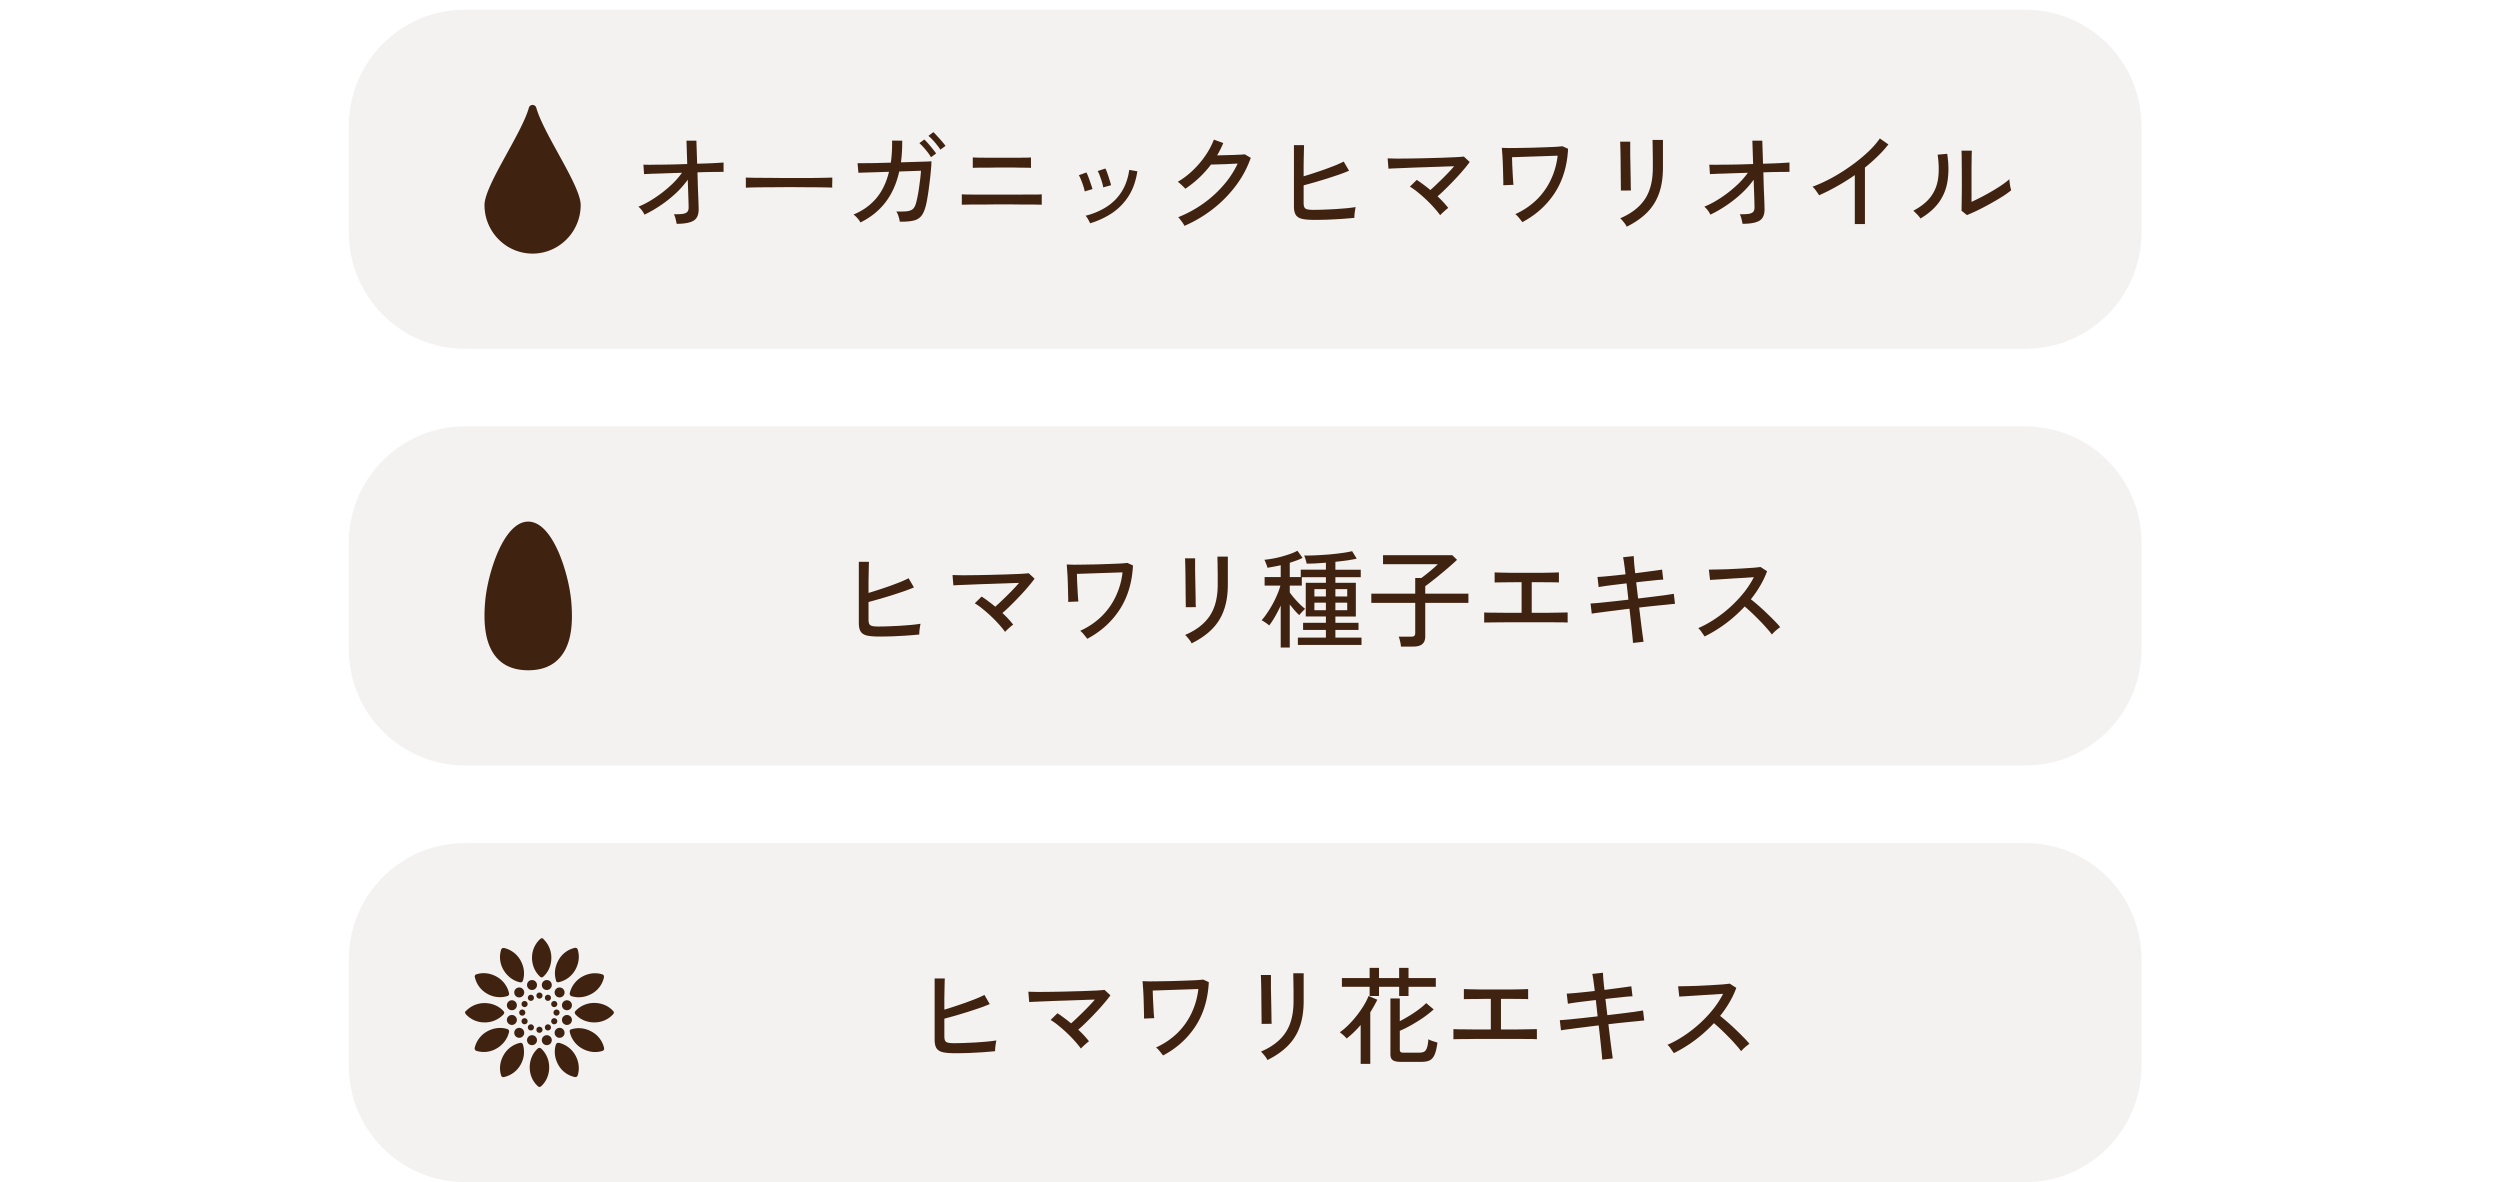
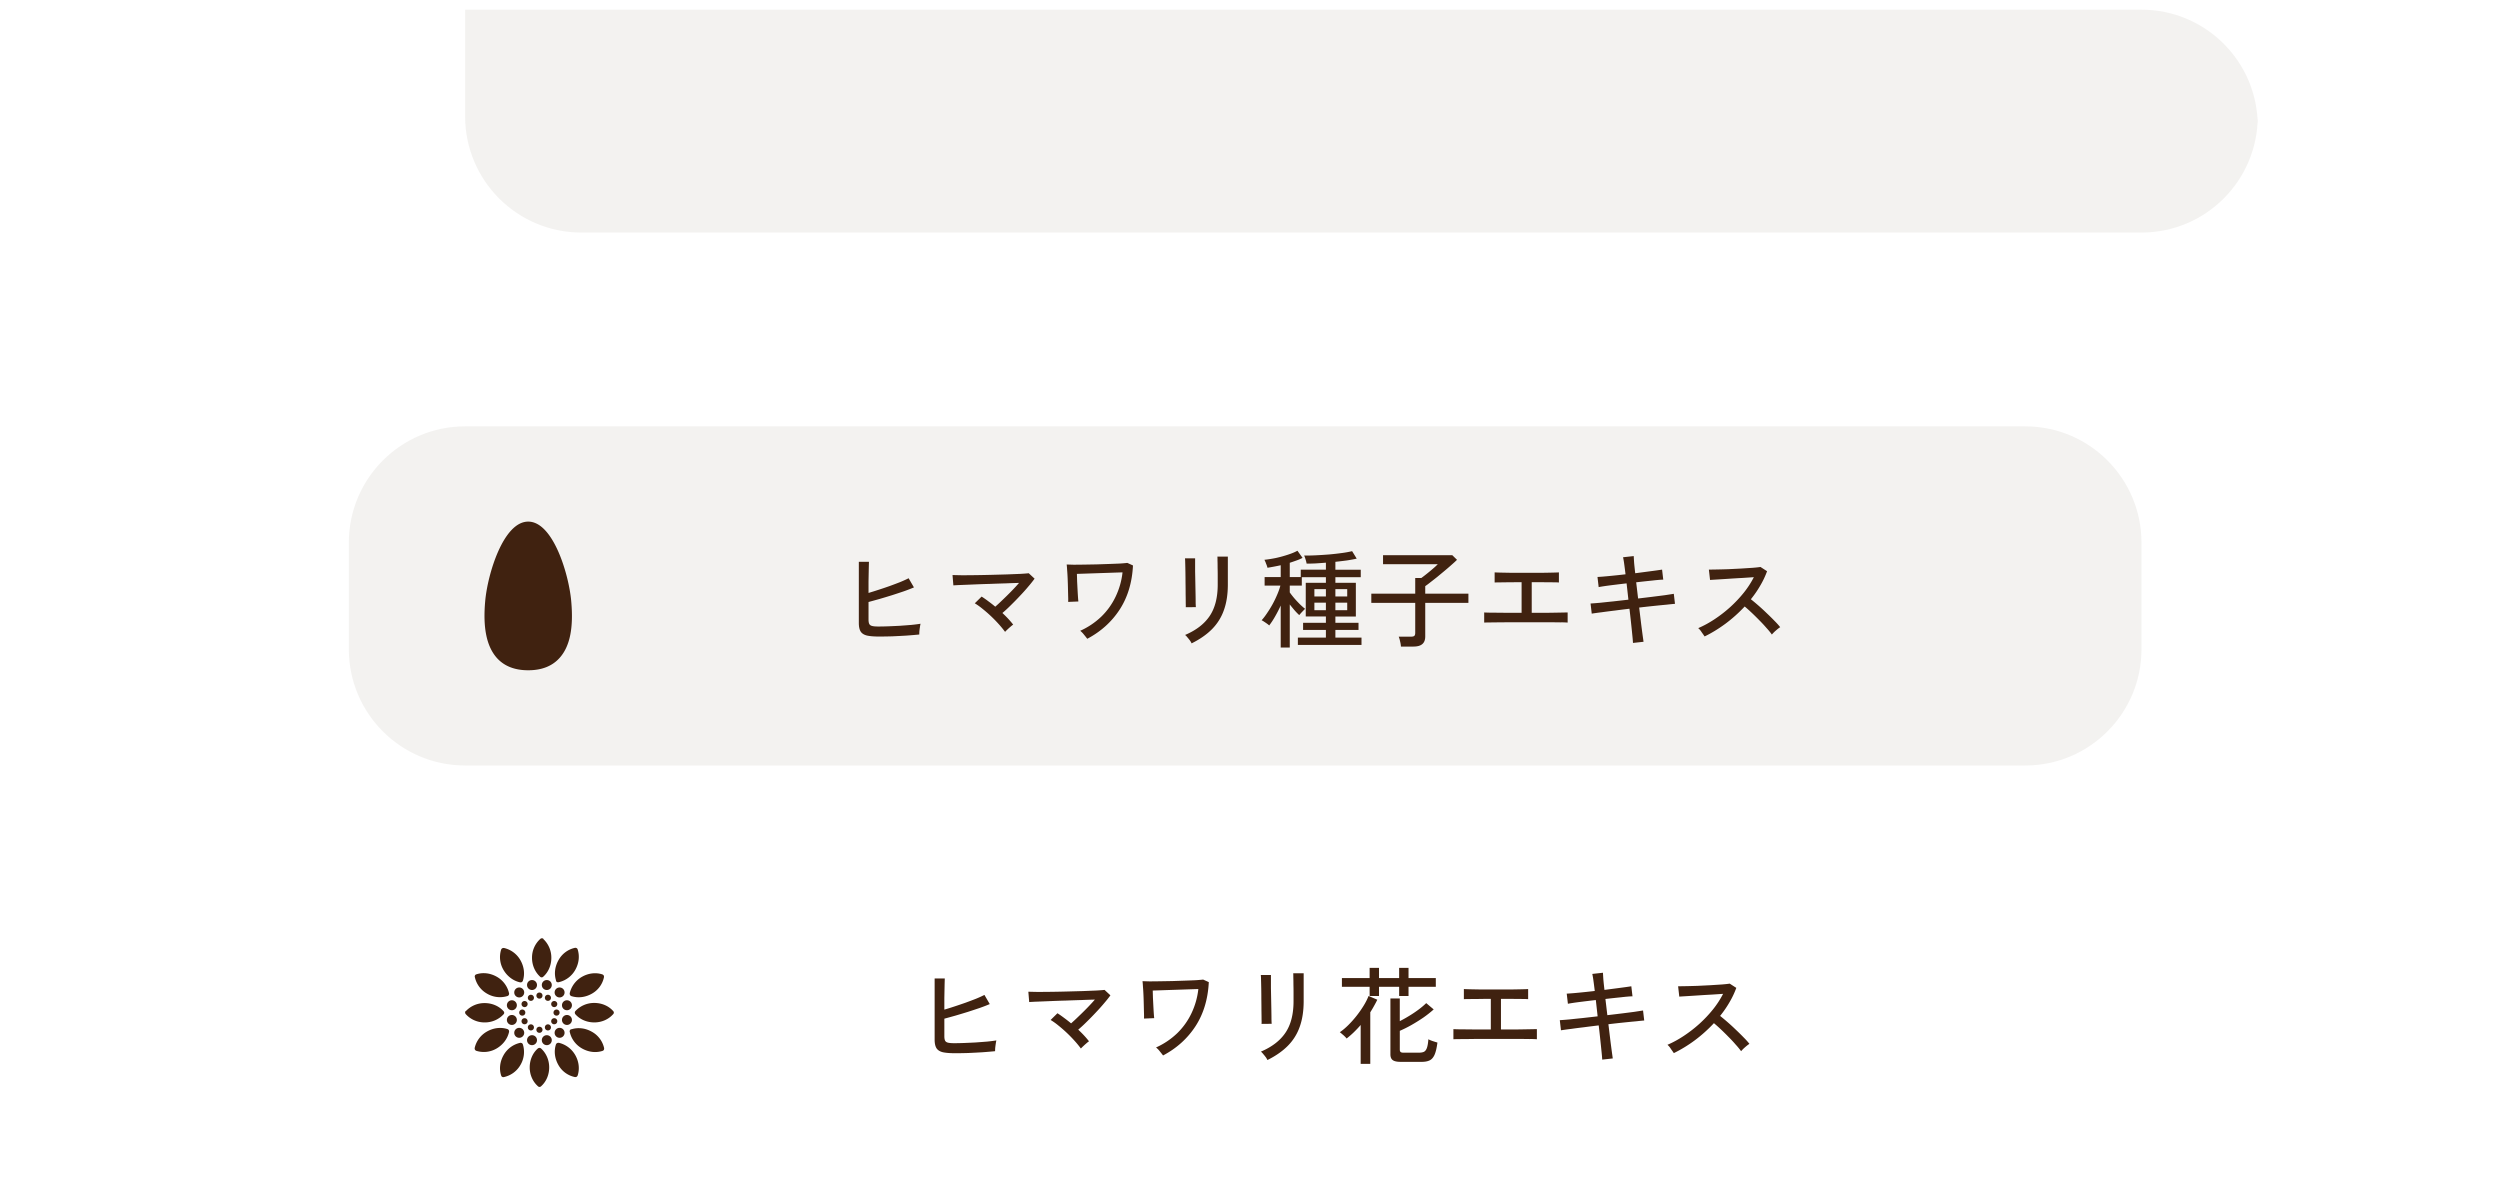
<svg xmlns="http://www.w3.org/2000/svg" width="258" height="122" viewBox="0 0 258 122" fill="none">
-   <path d="M209 1H48c-6.627 0-12 5.373-12 12v11c0 6.627 5.373 12 12 12h161c6.627 0 12-5.373 12-12V13c0-6.627-5.373-12-12-12z" fill="#402210" fill-opacity=".06" />
-   <path d="M55.34 11.122a.384.384 0 00-.38-.292.39.39 0 00-.38.292c-.752 2.692-4.58 8.023-4.58 10.04 0 2.762 2.225 5.01 4.96 5.01 2.734 0 4.967-2.248 4.967-5.01 0-2.017-3.836-7.34-4.58-10.04h-.008zm14.493 11.977c-.03-.147-.066-.312-.11-.495a2.058 2.058 0 00-.176-.495c.418.007.737-.007.957-.044.22-.044.37-.121.45-.231.081-.11.118-.26.11-.451 0-.088-.003-.268-.01-.54l-.033-1.022c-.015-.403-.03-.829-.044-1.276-.36.506-.785.986-1.276 1.44a12.47 12.47 0 01-1.551 1.222 12.9 12.9 0 01-1.64.946 2.33 2.33 0 00-.274-.451 2.192 2.192 0 00-.352-.374 8.453 8.453 0 001.21-.605c.418-.25.828-.528 1.232-.836.41-.315.792-.645 1.144-.99a8.52 8.52 0 00.913-1.067l-1.375.044-1.21.044c-.367.007-.668.018-.902.033a5.944 5.944 0 00-.43.022l-.065-.98c.161.008.396.012.704.012a47.64 47.64 0 011.089-.011l1.32-.022 1.408-.044-.077-2.41h1.023l.077 2.377a78.162 78.162 0 001.617-.055l1.11-.066v.968a4.336 4.336 0 00-.461 0 66.205 66.205 0 00-2.233.044c.014.418.025.829.033 1.232.014.403.03.777.044 1.122l.033.869c.007.235.01.389.01.462.03.623-.135 1.052-.494 1.287-.36.227-.95.34-1.771.34zm7.139-3.73v-.737c0-.138-.004-.241-.011-.307.183.007.458.015.825.022.366 0 .792.004 1.276.01.491 0 1.008.005 1.55.012h3.19c.485-.007.91-.015 1.277-.022.366-.007.638-.015.814-.022v.242a11 11 0 01-.011.45c0 .162.003.276.01.342a95.527 95.527 0 00-2.552-.033 140.674 140.674 0 00-3.618 0c-.594 0-1.133.004-1.617.01a32.47 32.47 0 00-1.133.034zm11.825 3.587a1.846 1.846 0 00-.308-.43 1.954 1.954 0 00-.407-.384c.953-.396 1.734-.953 2.343-1.672.608-.719 1.048-1.632 1.32-2.74l-3.157.1-.088-.99h.594c.337 0 .755-.004 1.254-.011.498-.015 1.026-.03 1.584-.044.102-.697.146-1.456.132-2.277l1.045.01c.007.8-.037 1.545-.132 2.234l1.463-.044c.462-.015.843-.026 1.144-.033.308-.015.487-.026.539-.033 0 .293-.022.649-.066 1.067-.037.418-.085.847-.143 1.287-.052.44-.11.854-.176 1.243-.059.381-.118.69-.176.924-.118.491-.275.862-.473 1.11-.198.25-.473.415-.825.496-.352.08-.822.117-1.408.11a2.878 2.878 0 00-.121-.528 2.233 2.233 0 00-.231-.528c.476.015.847.007 1.11-.022.272-.037.477-.121.617-.253.14-.14.245-.356.319-.65.066-.234.132-.538.198-.912.066-.381.124-.781.176-1.2.058-.417.099-.806.12-1.165l-2.243.077c-.279 1.254-.756 2.317-1.43 3.19-.668.865-1.526 1.555-2.574 2.068zm8.25-7.513a4.432 4.432 0 00-.363-.495 6.074 6.074 0 00-.44-.517 3.553 3.553 0 00-.43-.407l.507-.385c.11.095.245.235.407.418.168.176.33.356.484.539.161.183.282.337.363.462l-.528.385zm-.968.78a4.738 4.738 0 00-.341-.505 7.661 7.661 0 00-.44-.528 5.61 5.61 0 00-.418-.418l.506-.374c.11.095.245.235.407.418.161.183.315.37.462.56.154.184.271.338.352.463l-.528.385zm3.179 4.907v-1.078c.073.007.227.015.462.022.242 0 .531.004.869.01h4.73c.344-.006.671-.01.979-.01h.792a6.33 6.33 0 00.418-.022v1.078a4.454 4.454 0 00-.407-.011 23.351 23.351 0 00-.781-.011h-.957a45.874 45.874 0 00-.99-.011h-1.606c-.323 0-.675.004-1.056.01h-1.089c-.352 0-.653.005-.902.012-.25 0-.404.004-.462.01zm1.133-3.806v-1.078c.073.007.238.015.495.022.256 0 .553.004.891.01h3.476c.293-.006.542-.01.748-.01a5.37 5.37 0 00.396-.022v1.078a4.675 4.675 0 00-.407-.011 19.844 19.844 0 00-.715-.011 32.813 32.813 0 00-.858-.011h-1.386c-.25 0-.517.004-.803.01h-.814c-.257 0-.481.005-.671.012-.184 0-.301.004-.352.01zm12.111 5.72a4.518 4.518 0 00-.209-.407 1.49 1.49 0 00-.264-.374 7.136 7.136 0 002.145-.902 5.012 5.012 0 001.562-1.551c.41-.638.678-1.397.803-2.277l.836.143c-.154 1.012-.459 1.87-.913 2.574a5.995 5.995 0 01-1.694 1.738c-.675.447-1.43.8-2.266 1.056zm1.353-3.707a3.643 3.643 0 00-.132-.55 8.44 8.44 0 00-.22-.638 2.56 2.56 0 00-.22-.495l.792-.264c.066.117.135.286.209.506.08.22.154.444.22.67.073.22.124.404.154.55l-.803.22zm-1.914.418a3.093 3.093 0 00-.143-.55 5.986 5.986 0 00-.231-.638 3.093 3.093 0 00-.231-.484l.781-.286c.066.117.139.286.22.506.08.213.157.433.231.66.08.22.139.403.176.55l-.803.242zm10.296 3.553a2.153 2.153 0 00-.176-.297 6.029 6.029 0 00-.253-.341 1.662 1.662 0 00-.22-.253c.902-.36 1.749-.818 2.541-1.375a11.64 11.64 0 002.112-1.903 9.457 9.457 0 001.485-2.255c-.228.007-.481.018-.759.033-.272.015-.543.026-.814.033-.264.007-.503.015-.715.022-.206.007-.36.01-.462.01a11 11 0 01-2.651 2.498 1.994 1.994 0 00-.22-.231 5.791 5.791 0 00-.297-.275 1.727 1.727 0 00-.264-.21 8.474 8.474 0 001.562-1.187c.491-.47.924-.98 1.298-1.53s.663-1.095.869-1.638l.968.352a7.36 7.36 0 01-.297.649 7.728 7.728 0 01-.341.627 162.058 162.058 0 011.683-.044c.286-.015.535-.026.748-.033.22-.015.363-.026.429-.033l.616.363a10.585 10.585 0 01-1.529 2.86 12.699 12.699 0 01-2.365 2.409 13.547 13.547 0 01-2.948 1.749zm13.409-.616c-.528 0-.946-.033-1.254-.1-.308-.072-.528-.208-.66-.406-.132-.205-.198-.502-.198-.891V14.98h1.045a215.032 215.032 0 00-.044 2.013v1.199c.33-.095.682-.205 1.056-.33.381-.125.759-.253 1.133-.385.381-.14.74-.275 1.078-.407.337-.14.627-.271.869-.396l.55.946a19.14 19.14 0 01-1.023.396c-.389.132-.8.268-1.232.407-.426.132-.851.26-1.276.385-.418.117-.803.224-1.155.319v1.815c0 .198.025.348.077.45.051.104.15.173.297.21.146.037.363.055.649.055.308 0 .656-.007 1.045-.022.388-.015.784-.033 1.188-.055.403-.03.788-.059 1.155-.088.366-.037.685-.077.957-.121a3.779 3.779 0 00-.066.363c-.022.147-.041.29-.055.429-.008.14-.011.246-.011.319-.374.037-.807.073-1.298.11-.484.03-.976.055-1.474.077-.492.015-.943.022-1.353.022zm12.98-.484a10.15 10.15 0 00-.638-.781 14.339 14.339 0 00-1.672-1.584 6.942 6.942 0 00-.814-.583l.704-.693c.22.14.451.3.693.484.242.176.48.363.715.56.242-.212.506-.457.792-.736.293-.279.586-.568.88-.87.293-.3.553-.582.781-.846-.396.007-.851.022-1.364.044-.514.015-1.049.033-1.606.055-.55.015-1.082.033-1.595.055-.506.022-.957.04-1.353.055-.389.015-.675.03-.858.044l-.088-1.067c.227.007.55.015.968.022a130.132 130.132 0 003.047-.044l1.606-.044c.52-.022.975-.04 1.364-.055.396-.022.689-.044.88-.066l.605.56a12.2 12.2 0 01-.649.815c-.257.308-.543.627-.858.957-.308.33-.62.649-.935.957-.308.308-.602.58-.88.814.44.41.81.81 1.111 1.199a2.866 2.866 0 00-.264.209c-.11.095-.22.194-.33.297a3.494 3.494 0 00-.242.242zm8.481.715a9.737 9.737 0 00-.33-.418 2.391 2.391 0 00-.396-.407 7.722 7.722 0 002.178-1.463 7.156 7.156 0 001.474-2.057 7.797 7.797 0 00.715-2.508c-.286.007-.638.018-1.056.033-.418.015-.858.03-1.32.044l-1.298.044c-.411.015-.756.026-1.034.033l.022.77.044.858c.014.279.029.528.044.748.014.22.029.378.044.473l-1.056.044a6.602 6.602 0 000-.54c-.008-.263-.015-.56-.022-.89a57.02 57.02 0 00-.033-1.012 22.126 22.126 0 00-.055-.891 7.164 7.164 0 00-.044-.528c.161.007.399.015.715.022.322 0 .689-.004 1.1-.011l1.276-.022 1.298-.044c.418-.015.788-.03 1.111-.044.33-.022.583-.044.759-.066l.583.264c-.088 1.76-.547 3.278-1.375 4.554-.829 1.269-1.944 2.273-3.344 3.014zm10.769.473a1.677 1.677 0 00-.165-.286 5.446 5.446 0 00-.264-.33 1.647 1.647 0 00-.242-.253c1.136-.484 1.98-1.133 2.53-1.947.557-.821.836-1.907.836-3.256v-.935c0-.242-.004-.502-.011-.781 0-.279-.004-.524-.011-.737 0-.22-.004-.363-.011-.43h1.078v2.883c0 1.005-.136 1.885-.407 2.64a5.23 5.23 0 01-1.221 1.958c-.55.557-1.254 1.049-2.112 1.474zm-.605-3.73c.007-.043.007-.19 0-.44 0-.248-.004-.556-.011-.923 0-.367-.004-.752-.011-1.155 0-.41-.004-.8-.011-1.166-.008-.367-.015-.675-.022-.924a6.141 6.141 0 00-.022-.44h1.045v1.364l.022 1.133.022 1.144c.007.36.011.667.011.924.007.25.014.407.022.473l-1.045.01zm12.562 3.433c-.03-.147-.066-.312-.11-.495a2.07 2.07 0 00-.176-.495c.418.007.737-.007.957-.044.22-.044.37-.121.451-.231.08-.11.117-.26.11-.451 0-.088-.004-.268-.011-.54l-.033-1.022c-.015-.403-.03-.829-.044-1.276-.36.506-.785.986-1.276 1.44a12.47 12.47 0 01-1.551 1.222 12.89 12.89 0 01-1.639.946 2.346 2.346 0 00-.275-.451 2.228 2.228 0 00-.352-.374 8.484 8.484 0 001.21-.605 12.686 12.686 0 002.376-1.826c.352-.352.656-.708.913-1.067l-1.375.044-1.21.044a22.25 22.25 0 00-.902.033 5.92 5.92 0 00-.429.022l-.066-.98c.161.008.396.012.704.012.315-.007.678-.011 1.089-.011l1.32-.022 1.408-.044-.077-2.41h1.023l.077 2.377a78.162 78.162 0 001.617-.055l1.111-.066v.968a4.342 4.342 0 00-.462 0 66.205 66.205 0 00-2.233.044c.014.418.025.829.033 1.232.014.403.029.777.044 1.122l.033.869c.007.235.011.389.011.462.029.623-.136 1.052-.495 1.287-.36.227-.95.34-1.771.34zm11.583.022v-5.05a22.37 22.37 0 01-1.848 1.156c-.624.352-1.236.66-1.837.924a5.206 5.206 0 00-.308-.451 2.064 2.064 0 00-.374-.43c.616-.226 1.261-.52 1.936-.88a19.192 19.192 0 001.969-1.231 16.7 16.7 0 001.76-1.42 9.06 9.06 0 001.287-1.451l.88.616c-.316.41-.682.818-1.1 1.22a17.12 17.12 0 01-1.32 1.167v5.83h-1.045zm11.572-.924l-.561-.451c.007-.103.011-.279.011-.528.007-.257.011-.55.011-.88.007-.337.011-.686.011-1.045v-1.001c0-.52-.004-1.034-.011-1.54 0-.506-.008-.906-.022-1.2h1.067a22.4 22.4 0 00-.022.683c0 .308-.004.645-.011 1.012v3.586a24.694 24.694 0 002.167-1.133c.374-.22.715-.436 1.023-.65.308-.212.546-.399.715-.56 0 .095.011.224.033.385.022.161.047.315.077.462l.077.297a8.515 8.515 0 01-.957.682 30.18 30.18 0 01-1.254.737c-.44.242-.869.466-1.287.67a19.47 19.47 0 01-1.067.474zm-4.796.352a2.044 2.044 0 00-.198-.264 3.76 3.76 0 00-.286-.297 2.559 2.559 0 00-.253-.242c.806-.425 1.411-.913 1.815-1.463.403-.55.652-1.18.748-1.892.095-.719.077-1.53-.055-2.431l.99-.088c.154 1.034.165 1.965.033 2.794a5.02 5.02 0 01-.869 2.189c-.455.638-1.097 1.203-1.925 1.694z" fill="#402210" />
+   <path d="M209 1H48v11c0 6.627 5.373 12 12 12h161c6.627 0 12-5.373 12-12V13c0-6.627-5.373-12-12-12z" fill="#402210" fill-opacity=".06" />
  <path d="M209 44H48c-6.627 0-12 5.373-12 12v11c0 6.627 5.373 12 12 12h161c6.627 0 12-5.373 12-12V56c0-6.627-5.373-12-12-12z" fill="#402210" fill-opacity=".06" />
  <path d="M58.95 62.03c-.25-2.777-1.867-8.2-4.438-8.2-2.572 0-4.196 5.439-4.439 8.2-.25 2.739.14 4.633 1.161 5.822.764.883 1.867 1.32 3.278 1.32 1.41 0 2.513-.437 3.277-1.32 1.036-1.189 1.41-3.083 1.16-5.822zm31.793 3.662c-.528 0-.946-.033-1.254-.1-.308-.072-.528-.208-.66-.406-.132-.205-.198-.502-.198-.891V57.98h1.045c-.007.205-.014.488-.022.847l-.022 1.166v1.199a51.021 51.021 0 002.189-.715c.382-.14.741-.275 1.078-.407.338-.14.627-.271.87-.396l.55.946c-.294.125-.635.257-1.024.396-.388.132-.799.268-1.232.407-.425.132-.85.26-1.276.385-.418.117-.803.224-1.155.319v1.815c0 .198.026.348.077.45.052.104.15.173.297.21.147.037.363.055.65.055.307 0 .656-.007 1.044-.022.389-.015.785-.033 1.188-.055.404-.03.789-.059 1.155-.088.367-.037.686-.077.957-.121a3.779 3.779 0 00-.066.363c-.022.147-.04.29-.055.429-.007.14-.01.246-.01.319-.375.037-.807.073-1.299.11-.484.03-.975.055-1.474.077-.491.015-.942.022-1.353.022zm12.98-.484a9.92 9.92 0 00-.638-.781 14.013 14.013 0 00-1.672-1.584 6.86 6.86 0 00-.814-.583l.704-.693c.22.14.451.3.693.484.242.176.481.363.715.56.242-.212.506-.457.792-.736.294-.279.587-.568.88-.87.294-.3.554-.582.781-.846-.396.007-.85.022-1.364.044-.513.015-1.048.033-1.606.055-.55.015-1.081.033-1.595.055-.506.022-.957.04-1.353.055-.388.015-.674.03-.858.044l-.088-1.067c.228.007.55.015.968.022a129.747 129.747 0 003.047-.044l1.606-.044 1.364-.055c.396-.022.69-.044.88-.066l.605.56a12.22 12.22 0 01-.649.815c-.256.308-.542.627-.858.957-.308.33-.619.649-.935.957-.308.308-.601.58-.88.814.44.41.811.81 1.111 1.199a2.866 2.866 0 00-.264.209c-.11.095-.22.194-.33.297a4.01 4.01 0 00-.242.242zm8.481.715a8.7 8.7 0 00-.33-.418 2.318 2.318 0 00-.396-.407 7.722 7.722 0 002.178-1.463 7.137 7.137 0 001.474-2.057 7.772 7.772 0 00.715-2.508c-.286.007-.638.018-1.056.033-.418.015-.858.03-1.32.044l-1.298.044c-.41.015-.755.026-1.034.033.008.227.015.484.022.77l.044.858c.015.279.03.528.044.748.015.22.03.378.044.473l-1.056.044a5.778 5.778 0 000-.54l-.022-.89a42.76 42.76 0 00-.033-1.012 20.421 20.421 0 00-.055-.891 6.173 6.173 0 00-.044-.528c.162.007.4.015.715.022.323 0 .69-.004 1.1-.011l1.276-.022 1.298-.044c.418-.015.789-.03 1.111-.044.33-.022.583-.044.759-.066l.583.264c-.088 1.76-.546 3.278-1.375 4.554-.828 1.269-1.943 2.273-3.344 3.014zm10.769.473a1.55 1.55 0 00-.165-.286c-.08-.11-.168-.22-.264-.33a1.6 1.6 0 00-.242-.253c1.137-.484 1.98-1.133 2.53-1.947.558-.821.836-1.907.836-3.256v-.935c0-.242-.003-.502-.011-.781 0-.279-.003-.524-.011-.737 0-.22-.003-.363-.011-.43h1.078v2.883c0 1.005-.135 1.885-.407 2.64a5.23 5.23 0 01-1.221 1.958c-.55.557-1.254 1.049-2.112 1.474zm-.605-3.73c.008-.043.008-.19 0-.44 0-.248-.003-.556-.011-.923 0-.367-.003-.752-.011-1.155a74.466 74.466 0 00-.033-2.09 5.053 5.053 0 00-.022-.44h1.045v1.364c.008.352.015.73.022 1.133l.022 1.144c.008.36.011.667.011.924a9.1 9.1 0 00.022.473l-1.045.01zm9.801 4.159V62.49a12.93 12.93 0 01-.594 1.155 7.84 7.84 0 01-.594.902 1.862 1.862 0 00-.231-.187 6.996 6.996 0 00-.308-.21 2.675 2.675 0 00-.242-.142c.176-.19.36-.43.55-.715.198-.286.389-.594.572-.924.184-.337.345-.671.484-1.001.147-.337.257-.65.33-.935h-1.628v-.88h1.661v-1.221a18.83 18.83 0 01-.693.143c-.234.044-.458.084-.671.12a2.507 2.507 0 00-.143-.417 2.564 2.564 0 00-.176-.407c.36-.037.756-.1 1.188-.187.433-.095.847-.21 1.243-.341.404-.132.73-.268.979-.407l.528.737a4.777 4.777 0 01-.616.264c-.22.08-.454.161-.704.242v1.474h1.133v-.76h2.596v-.725c-.366.03-.722.055-1.067.077a21.34 21.34 0 01-.924.022 2.608 2.608 0 00-.11-.44 2.822 2.822 0 00-.143-.396c.33.007.723 0 1.177-.022.455-.022.921-.051 1.397-.088.484-.044.935-.095 1.353-.154a10.31 10.31 0 001.023-.187l.473.77c-.286.066-.623.128-1.012.187a45.29 45.29 0 01-1.188.143v.814h2.618v.77h-2.618v.583h2.112v3.476h-2.112v.649h2.387v.737h-2.387v.792h2.695v.759h-6.567v-.76h2.893v-.791h-2.354v-.737h2.354v-.65h-2.079v-3.475h2.079v-.583h-2.486v.869h-1.243v.704c.11.161.261.356.451.583.191.22.389.433.594.638.213.205.393.363.539.473a2.235 2.235 0 00-.187.187 9.45 9.45 0 00-.242.253c-.08.088-.139.158-.176.209a6.104 6.104 0 01-.473-.484 24.751 24.751 0 01-.506-.616v4.444h-.935zm5.643-3.85h1.221v-.781h-1.221v.78zm-2.167 0h1.188v-.781h-1.188v.78zm2.167-1.42h1.221v-.758h-1.221v.759zm-2.167 0h1.188v-.758h-1.188v.759zm8.932 5.17a2.922 2.922 0 00-.088-.538 2.574 2.574 0 00-.143-.484h1.276c.154 0 .264-.026.33-.077.066-.059.099-.161.099-.308v-3.102h-4.532v-.946h4.532v-1.617h.627a20.887 20.887 0 001.221-.98 6.51 6.51 0 00.484-.45h-5.654v-.924h7.15l.484.473c-.139.14-.322.308-.55.506-.22.198-.462.407-.726.627l-.77.638a40.84 40.84 0 01-.715.56 8.038 8.038 0 01-.517.386v.78h4.455v.947h-4.455v3.454c0 .367-.102.634-.308.803-.198.169-.502.253-.913.253h-1.287zm8.591-2.474v-1.045c.118.007.356.015.715.022.367 0 .822.004 1.364.01h1.782v-3.156c-.44 0-.861.004-1.265.01-.396 0-.729.005-1.001.012-.271 0-.443.004-.517.01V59.07c.096.007.297.015.605.022.316.007.708.015 1.177.022h3.069c.47-.007.862-.015 1.177-.022.316-.007.517-.015.605-.022v1.045c-.117-.015-.432-.022-.946-.022a132.07 132.07 0 00-1.859-.011v3.157h1.727c.528-.007.968-.015 1.32-.022.352-.007.572-.011.66-.011v1.045a7.343 7.343 0 00-.748-.022 83.738 83.738 0 00-1.496-.011h-3.465c-.484 0-.931.004-1.342.01-.41 0-.755.005-1.034.012-.271 0-.447.004-.528.01zm15.356 2.1a16.372 16.372 0 00-.066-.78 142.36 142.36 0 00-.297-2.75c-.498.059-.997.12-1.496.187a68.11 68.11 0 00-1.364.176c-.418.051-.762.099-1.034.143l-.121-1.045c.242-.015.569-.04.979-.077.411-.044.869-.092 1.375-.143l1.551-.176-.187-1.683c-.572.066-1.118.132-1.639.198-.52.066-.935.128-1.243.187l-.121-1.045c.301-.015.715-.048 1.243-.1a78.79 78.79 0 001.65-.175 48.725 48.725 0 00-.132-1.034 8.973 8.973 0 00-.121-.726l1.1-.121c.008.176.022.422.044.737.03.308.066.653.11 1.034.565-.073 1.097-.143 1.595-.21a46.73 46.73 0 001.177-.164l.121 1.034c-.271.007-.66.04-1.166.099-.506.051-1.048.11-1.628.176l.198 1.672a200.865 200.865 0 002.761-.341c.389-.059.697-.106.924-.143l.121 1.034c-.19.015-.484.044-.88.088a118.636 118.636 0 00-2.816.297l.176 1.452a104.996 104.996 0 00.275 2.079l-1.089.12zm7.392-.67a15.14 15.14 0 00-.308-.44 1.782 1.782 0 00-.352-.418c.565-.242 1.13-.55 1.694-.924a13.783 13.783 0 001.617-1.254c.514-.47.979-.964 1.397-1.485a9.472 9.472 0 001.034-1.595l-1.155.077c-.425.022-.858.048-1.298.077-.432.03-.832.055-1.199.077-.366.022-.656.04-.869.055l-.121-1.067a92.06 92.06 0 002.002-.044l1.331-.066c.448-.03.847-.055 1.199-.077.36-.03.624-.059.792-.088l.682.44a8.802 8.802 0 01-.704 1.485c-.278.484-.601.953-.968 1.408a22.38 22.38 0 011.65 1.452c.279.264.539.52.781.77.242.242.44.462.594.66-.124.08-.275.198-.451.352a3.623 3.623 0 00-.407.407 7.329 7.329 0 00-.561-.682c-.22-.257-.462-.517-.726-.781a26.447 26.447 0 00-.792-.781c-.264-.25-.506-.466-.726-.65a14.766 14.766 0 01-1.991 1.783c-.718.528-1.433.964-2.145 1.309z" fill="#402210" />
-   <path d="M209 87H48c-6.627 0-12 5.373-12 12v11c0 6.627 5.373 12 12 12h161c6.627 0 12-5.373 12-12V99c0-6.627-5.373-12-12-12z" fill="#402210" fill-opacity=".06" />
  <path d="M56.093 96.9c-.092-.093-.23-.093-.338 0a2.601 2.601 0 00-.851 1.948c0 .759.307 1.464.836 1.948a.234.234 0 00.161.069.234.234 0 00.161-.069c.537-.476.836-1.189.836-1.948a2.63 2.63 0 00-.836-1.949h.031zm-.253 11.306c-.092-.085-.23-.085-.338 0-.537.475-.836 1.189-.836 1.948 0 .76.307 1.465.852 1.949a.234.234 0 00.16.069.234.234 0 00.162-.069c.537-.476.836-1.189.836-1.949 0-.759-.307-1.465-.836-1.948zm-3.828-10.371a.26.26 0 00-.292.16 2.593 2.593 0 00.246 2.11c.383.652 1.005 1.12 1.703 1.273.061.008.13 0 .176-.023a.293.293 0 00.115-.138c.223-.69.13-1.442-.245-2.11a2.614 2.614 0 00-1.688-1.272h-.015zm5.653 9.788a.259.259 0 00-.291.161c-.223.69-.13 1.442.245 2.109a2.533 2.533 0 001.703 1.258c.07.008.13 0 .177-.023a.293.293 0 00.115-.138c.222-.675.13-1.442-.246-2.102a2.654 2.654 0 00-1.703-1.273v.008zm-8.499-7.072a.225.225 0 00-.161.291 2.595 2.595 0 001.258 1.703 2.625 2.625 0 002.11.246c.06-.023.114-.062.137-.115.023-.062.039-.115.023-.177a2.606 2.606 0 00-1.273-1.703c-.667-.376-1.42-.468-2.102-.245h.008zm9.796 5.66a.229.229 0 00-.161.292 2.606 2.606 0 001.273 1.703c.667.376 1.42.468 2.11.245.06-.023.114-.061.138-.115a.35.35 0 00.022-.176 2.56 2.56 0 00-1.273-1.688c-.667-.376-1.419-.468-2.11-.245v-.016zm-10.893-1.886c-.092.092-.092.23 0 .337a2.602 2.602 0 001.948.852 2.63 2.63 0 001.949-.836.235.235 0 00.069-.161.237.237 0 00-.07-.162c-.475-.536-1.188-.836-1.948-.836a2.63 2.63 0 00-1.948.836v-.03zm11.315.015c-.085.092-.085.23 0 .337.475.537 1.189.837 1.948.837.76 0 1.465-.307 1.948-.852a.233.233 0 00.07-.161.233.233 0 00-.07-.161c-.475-.537-1.189-.836-1.948-.836a2.63 2.63 0 00-1.948.836zm-10.394 3.812a.258.258 0 00.16.291 2.593 2.593 0 002.11-.245c.652-.384 1.12-1.005 1.274-1.703a.332.332 0 00-.023-.177.295.295 0 00-.138-.115c-.69-.222-1.442-.13-2.11.246a2.615 2.615 0 00-1.273 1.687v.016zm9.81-5.645a.26.26 0 00.162.292c.69.222 1.442.13 2.11-.246a2.536 2.536 0 001.257-1.703.319.319 0 00-.023-.176.295.295 0 00-.138-.115c-.675-.223-1.442-.131-2.102.245a2.656 2.656 0 00-1.273 1.703h.008zm-7.08 8.484a.23.23 0 00.292.161 2.598 2.598 0 001.703-1.258 2.624 2.624 0 00.245-2.11c-.023-.061-.061-.115-.115-.138-.061-.023-.115-.038-.176-.023a2.607 2.607 0 00-1.703 1.274c-.376.667-.468 1.419-.245 2.101v-.007zm5.654-9.79c.03.131.161.2.292.161a2.605 2.605 0 001.703-1.273c.375-.667.467-1.419.245-2.11-.023-.06-.061-.114-.115-.137a.278.278 0 00-.177-.023 2.56 2.56 0 00-1.687 1.273c-.376.667-.468 1.419-.246 2.109h-.015zm-2.47.967a.514.514 0 100-1.028.514.514 0 000 1.028zm1.526 5.692a.514.514 0 100-1.028.514.514 0 000 1.028zm-2.846-4.924a.514.514 0 100-1.028.514.514 0 000 1.028zm4.166 4.166a.514.514 0 100-1.028.514.514 0 000 1.028zm-4.925-2.846a.514.514 0 100-1.028.514.514 0 000 1.028zm5.685 1.518a.514.514 0 100-1.028.514.514 0 000 1.028zm-5.685 0a.514.514 0 100-1.028.514.514 0 000 1.028zm5.685-1.518a.514.514 0 100-1.028.514.514 0 000 1.028zm-4.926 2.846a.514.514 0 100-1.028.514.514 0 000 1.028zm4.166-4.166a.514.514 0 100-1.028.514.514 0 000 1.028zm-2.846 4.924a.514.514 0 100-1.028.514.514 0 000 1.028zm1.526-5.692a.514.514 0 100-1.028.514.514 0 000 1.028zm-1.641 1.121a.311.311 0 00.314-.315.31.31 0 00-.314-.314.31.31 0 00-.315.314c0 .177.138.315.315.315zm1.756 3.053a.311.311 0 00.315-.315.31.31 0 00-.315-.314.31.31 0 00-.314.314c0 .177.138.315.314.315zm-2.408-2.408a.312.312 0 00.314-.315.31.31 0 00-.314-.314.31.31 0 00-.315.314c0 .176.138.315.315.315zm3.06 1.771a.31.31 0 00.315-.314.311.311 0 00-.315-.315.311.311 0 00-.314.315.31.31 0 00.314.314zm-3.298-.891a.31.31 0 00.315-.314.311.311 0 00-.315-.315.311.311 0 00-.315.315.31.31 0 00.315.314zm3.536 0a.31.31 0 00.315-.314.311.311 0 00-.315-.315.311.311 0 00-.314.315.31.31 0 00.314.314zm-3.298.891a.31.31 0 00.314-.314.311.311 0 00-.314-.315.311.311 0 00-.315.315.31.31 0 00.315.314zm3.06-1.771a.312.312 0 00.315-.315.31.31 0 00-.315-.314.31.31 0 00-.314.314c0 .176.138.315.314.315zm-2.408 2.408a.311.311 0 00.314-.315.31.31 0 00-.314-.314.31.31 0 00-.315.314c0 .177.138.315.315.315zm1.756-3.053a.311.311 0 00.315-.315.31.31 0 00-.315-.314.31.31 0 00-.314.314c0 .177.138.315.314.315zm-.874 3.299a.311.311 0 00.315-.315.31.31 0 00-.315-.314.31.31 0 00-.315.314c0 .177.139.315.315.315zm0-3.529a.312.312 0 00.315-.315.31.31 0 00-.315-.314.31.31 0 00-.315.314c0 .176.139.315.315.315zm42.897 5.633c-.528 0-.946-.033-1.254-.099-.308-.073-.528-.209-.66-.407-.132-.205-.198-.502-.198-.891v-6.314h1.045a60.24 60.24 0 00-.022.847l-.022 1.166v1.199c.33-.095.682-.205 1.056-.33.381-.125.76-.253 1.133-.385.381-.139.741-.275 1.078-.407.337-.139.627-.271.869-.396l.55.946c-.293.125-.634.257-1.023.396-.389.132-.799.268-1.232.407-.425.132-.85.26-1.276.385-.418.117-.803.224-1.155.319v1.815c0 .198.026.348.077.451.051.103.15.172.297.209.147.037.363.055.65.055.307 0 .656-.007 1.044-.022.389-.015.785-.033 1.188-.055.403-.029.788-.059 1.155-.088.367-.037.686-.077.957-.121a3.779 3.779 0 00-.066.363c-.022.147-.04.29-.055.429a7.02 7.02 0 00-.011.319c-.374.037-.807.073-1.298.11-.484.029-.975.055-1.474.077-.491.015-.942.022-1.353.022zm12.98-.484a10.208 10.208 0 00-.638-.781 13.994 13.994 0 00-1.672-1.584 6.814 6.814 0 00-.814-.583l.704-.693c.22.139.451.301.693.484.242.176.48.363.715.561.242-.213.506-.458.792-.737.293-.279.587-.568.88-.869.293-.301.554-.583.781-.847-.396.007-.851.022-1.364.044-.513.015-1.049.033-1.606.055-.55.015-1.082.033-1.595.055-.506.022-.957.04-1.353.055a22.57 22.57 0 00-.858.044l-.088-1.067c.227.007.55.015.968.022a119.244 119.244 0 003.047-.044l1.606-.044 1.364-.055c.396-.022.689-.044.88-.066l.605.561c-.169.235-.385.506-.649.814-.257.308-.543.627-.858.957-.308.33-.62.649-.935.957a14.11 14.11 0 01-.88.814c.44.411.81.81 1.111 1.199a2.92 2.92 0 00-.264.209c-.11.095-.22.194-.33.297a3.636 3.636 0 00-.242.242zm8.481.715c-.081-.11-.191-.249-.33-.418a2.304 2.304 0 00-.396-.407 7.716 7.716 0 002.178-1.463 7.152 7.152 0 001.474-2.057 7.792 7.792 0 00.715-2.508c-.286.007-.638.018-1.056.033-.418.015-.858.029-1.32.044-.455.015-.887.029-1.298.044a93.38 93.38 0 01-1.034.033c.007.227.015.484.022.77l.044.858c.015.279.029.528.044.748.015.22.029.378.044.473l-1.056.044a6.602 6.602 0 000-.539c-.007-.264-.015-.561-.022-.891a42.742 42.742 0 00-.033-1.012 22.196 22.196 0 00-.055-.891 6.595 6.595 0 00-.044-.528c.161.007.4.015.715.022.323 0 .689-.004 1.1-.011l1.276-.022 1.298-.044c.418-.015.788-.029 1.111-.044.33-.022.583-.044.759-.066l.583.264c-.088 1.76-.546 3.278-1.375 4.554-.829 1.269-1.943 2.273-3.344 3.014zm10.769.473a1.547 1.547 0 00-.165-.286 5.446 5.446 0 00-.264-.33 1.661 1.661 0 00-.242-.253c1.137-.484 1.98-1.133 2.53-1.947.557-.821.836-1.907.836-3.256v-.935c0-.242-.004-.502-.011-.781 0-.279-.004-.524-.011-.737 0-.22-.004-.363-.011-.429h1.078v2.882c0 1.005-.136 1.885-.407 2.64a5.228 5.228 0 01-1.221 1.958c-.55.557-1.254 1.049-2.112 1.474zm-.605-3.729a4.05 4.05 0 000-.44c0-.249-.004-.557-.011-.924 0-.367-.004-.752-.011-1.155 0-.411-.004-.799-.011-1.166-.007-.367-.015-.675-.022-.924a5.554 5.554 0 00-.022-.44h1.045v1.364l.022 1.133.022 1.144c.007.359.011.667.011.924.007.249.015.407.022.473l-1.045.011zm14.344 3.916c-.381 0-.653-.062-.814-.187-.154-.117-.231-.315-.231-.594v-5.764h.968v2.343c.308-.154.623-.33.946-.528.33-.198.649-.411.957-.638.308-.227.583-.458.825-.693l.77.649c-.308.279-.66.557-1.056.836-.396.271-.807.528-1.232.77a13.24 13.24 0 01-1.21.605v1.936c0 .11.026.191.077.242.051.051.158.077.319.077h1.562c.22 0 .396-.029.528-.088.132-.066.235-.198.308-.396.073-.198.125-.499.154-.902.103.059.249.121.44.187.198.066.363.117.495.154-.073.572-.176 1.001-.308 1.287-.132.279-.304.466-.517.561-.205.095-.469.143-.792.143h-2.189zm-3.19-6.798v-.946h-2.86v-.902h2.86v-1.056h.968v1.056h2.079v-1.056h.968v1.056h2.816v.902h-2.816v.946h-.968v-.946h-2.079v.946h-.968zm-.924 7.007v-4.015c-.22.257-.451.502-.693.737a9.103 9.103 0 01-.759.66 1.915 1.915 0 00-.187-.209 3.204 3.204 0 00-.286-.253 1.697 1.697 0 00-.231-.187c.293-.198.59-.447.891-.748a10.81 10.81 0 001.584-2.013 6.39 6.39 0 00.495-.979l.902.385c-.103.213-.216.429-.341.649-.117.213-.246.429-.385.649v5.324h-.99zm9.57-2.541v-1.045c.117.007.356.015.715.022.367 0 .821.004 1.364.011h1.782v-3.157c-.44 0-.862.004-1.265.011-.396 0-.73.004-1.001.011a7.3 7.3 0 00-.517.011v-1.045c.095.007.297.015.605.022.315.007.708.015 1.177.022h3.069c.469-.007.862-.015 1.177-.022.315-.007.517-.015.605-.022v1.045c-.117-.015-.433-.022-.946-.022-.506-.007-1.126-.011-1.859-.011v3.157h1.727c.528-.007.968-.015 1.32-.022.352-.007.572-.011.66-.011v1.045a7.233 7.233 0 00-.748-.022 86.772 86.772 0 00-1.496-.011h-3.465c-.484 0-.931.004-1.342.011-.411 0-.755.004-1.034.011-.271 0-.447.004-.528.011zm15.356 2.101a16.404 16.404 0 00-.066-.781 289.39 289.39 0 00-.132-1.276 92.237 92.237 0 00-.165-1.474c-.499.059-.997.121-1.496.187-.491.059-.946.117-1.364.176-.418.051-.763.099-1.034.143l-.121-1.045c.242-.015.568-.04.979-.077.411-.044.869-.092 1.375-.143l1.551-.176-.187-1.683c-.572.066-1.118.132-1.639.198-.521.066-.935.128-1.243.187l-.121-1.045c.301-.015.715-.048 1.243-.099a78.21 78.21 0 001.65-.176 48.394 48.394 0 00-.132-1.034 8.91 8.91 0 00-.121-.726l1.1-.121c.007.176.022.422.044.737.029.308.066.653.11 1.034.565-.073 1.096-.143 1.595-.209.506-.066.898-.121 1.177-.165l.121 1.034c-.271.007-.66.04-1.166.099-.506.051-1.049.11-1.628.176l.198 1.672c.506-.059.997-.117 1.474-.176.477-.059.906-.114 1.287-.165.389-.059.697-.106.924-.143l.121 1.034c-.191.015-.484.044-.88.088a105.29 105.29 0 00-2.816.297l.176 1.452a104.228 104.228 0 00.275 2.079l-1.089.121zm7.392-.671c-.073-.11-.176-.257-.308-.44a1.798 1.798 0 00-.352-.418c.565-.242 1.129-.55 1.694-.924a13.783 13.783 0 001.617-1.254c.513-.469.979-.964 1.397-1.485a9.488 9.488 0 001.034-1.595l-1.155.077c-.425.022-.858.048-1.298.077-.433.029-.832.055-1.199.077-.367.022-.656.04-.869.055l-.121-1.067a82.922 82.922 0 002.002-.044l1.331-.066 1.199-.077c.359-.029.623-.059.792-.088l.682.44a8.802 8.802 0 01-.704 1.485c-.279.484-.601.953-.968 1.408.249.198.517.422.803.671.286.249.568.51.847.781.279.264.539.521.781.77.242.242.44.462.594.66a4.122 4.122 0 00-.451.352 3.532 3.532 0 00-.407.407 7.65 7.65 0 00-.561-.682c-.22-.257-.462-.517-.726-.781a26.327 26.327 0 00-.792-.781 15.847 15.847 0 00-.726-.649 14.786 14.786 0 01-1.991 1.782 13.86 13.86 0 01-2.145 1.309z" fill="#402210" />
</svg>